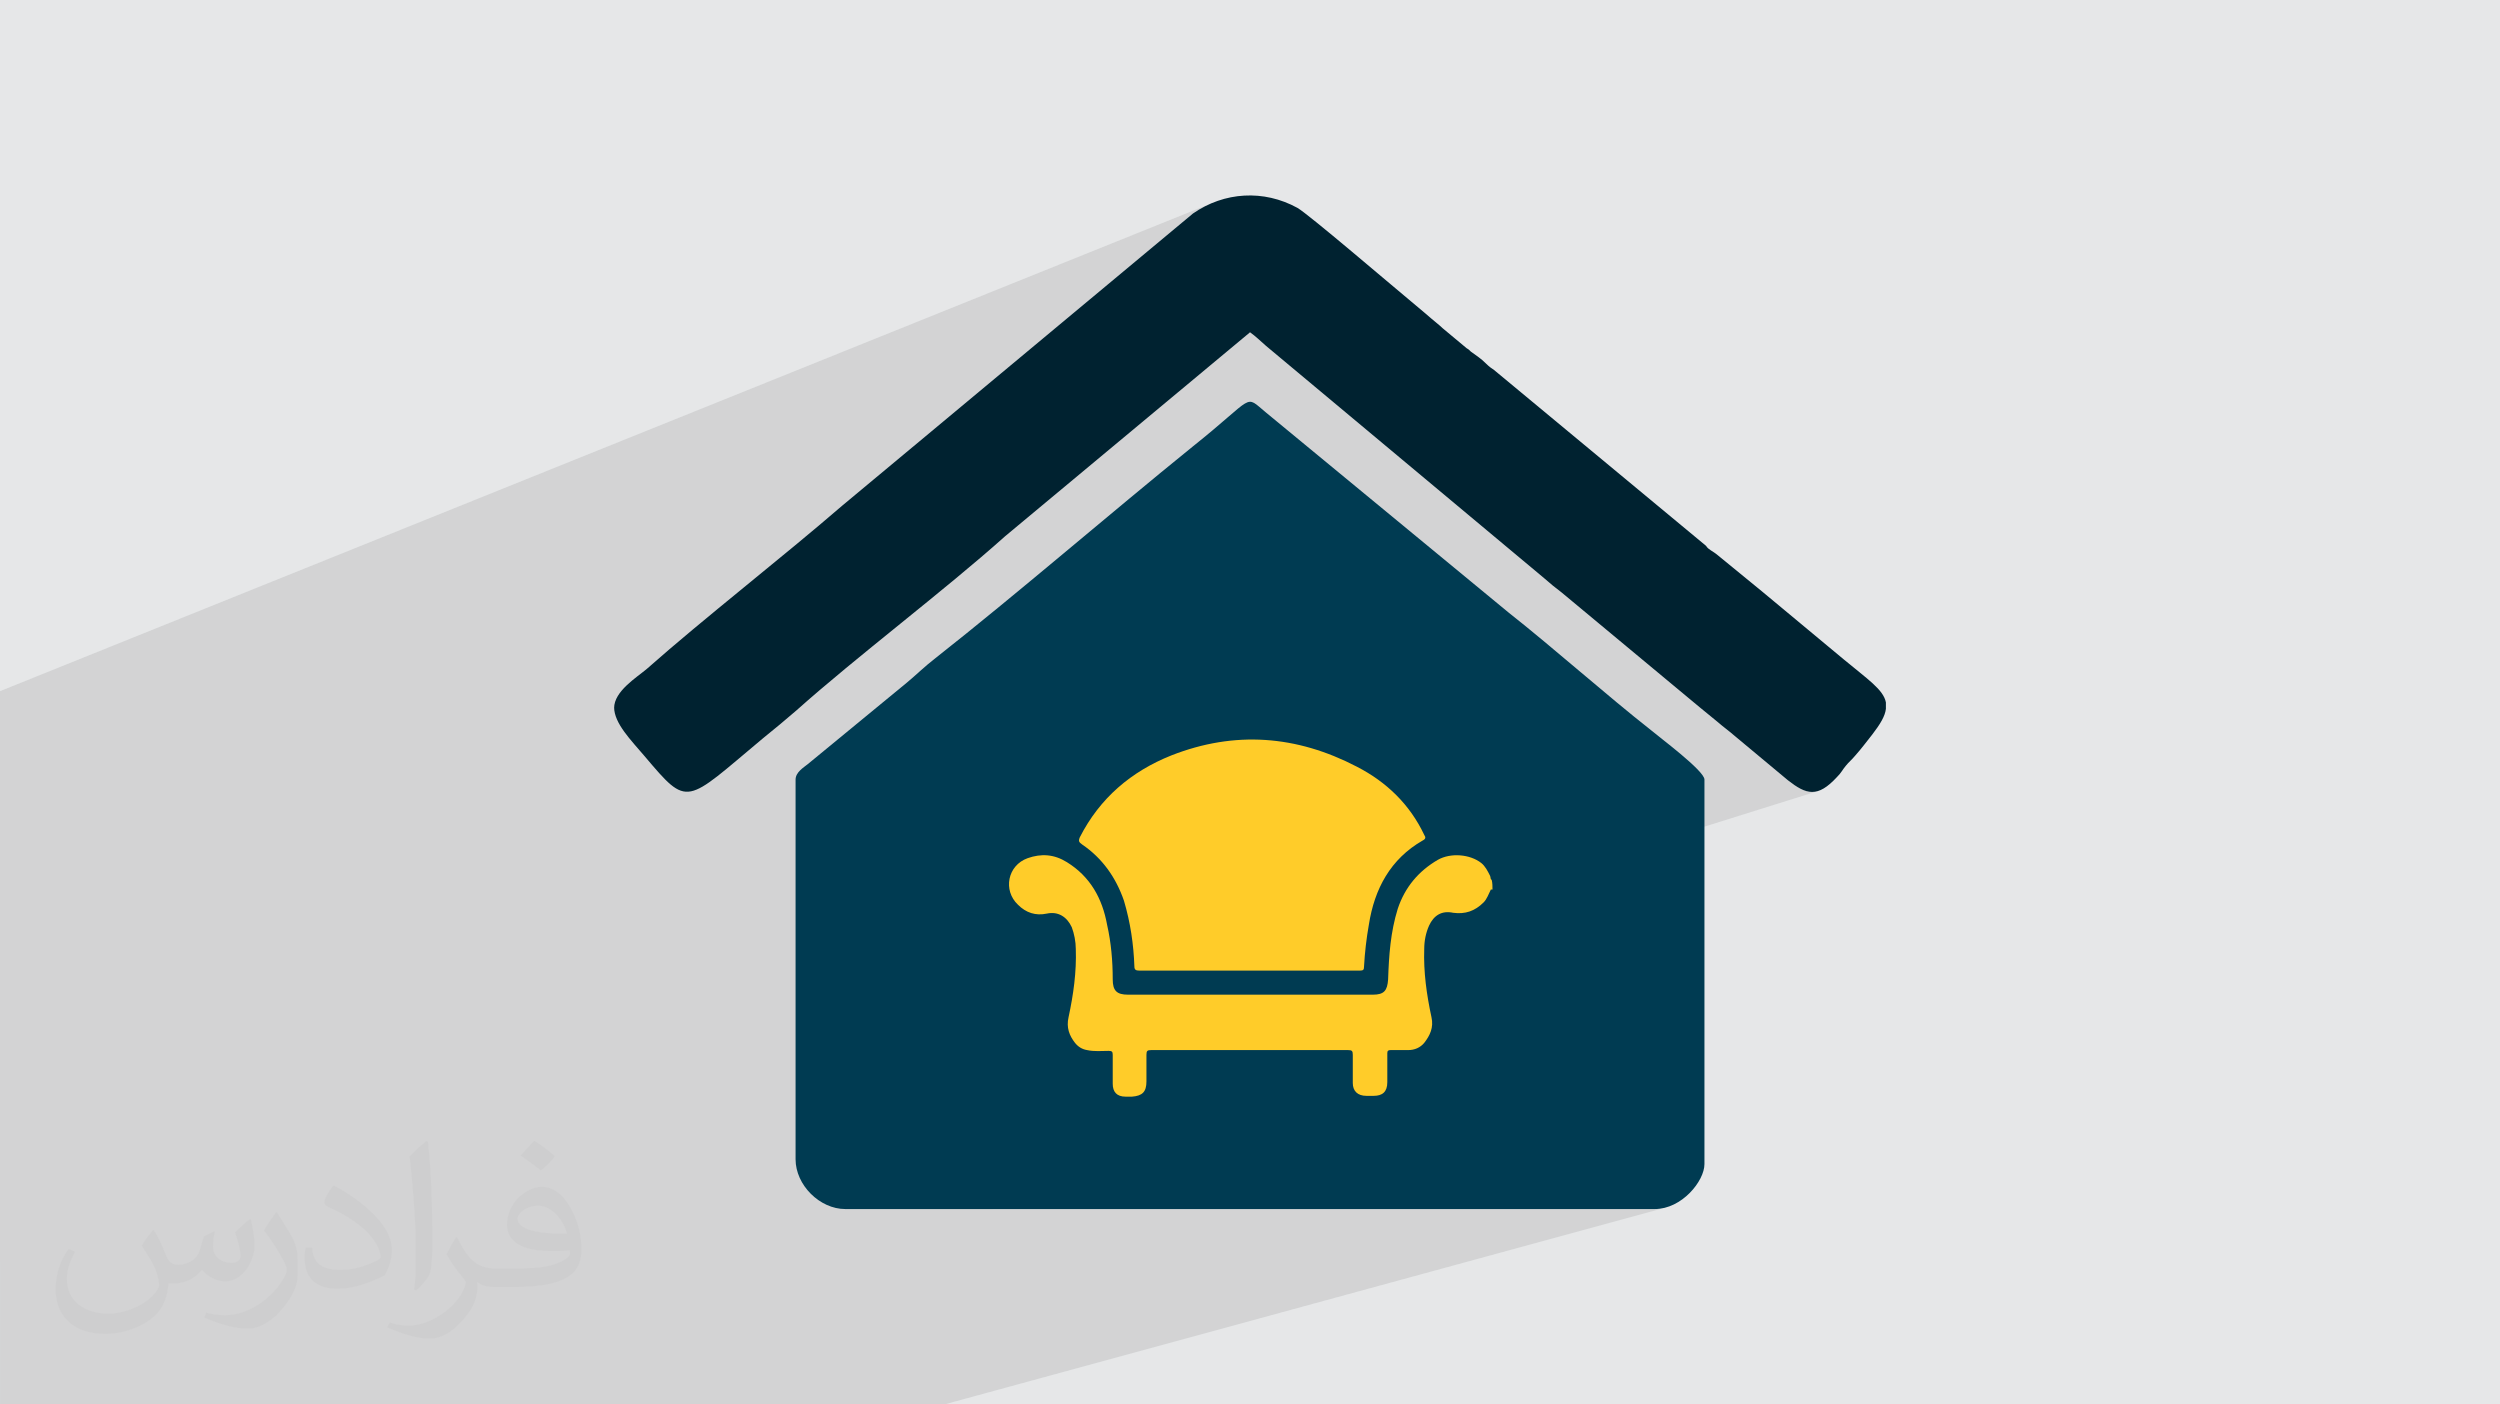
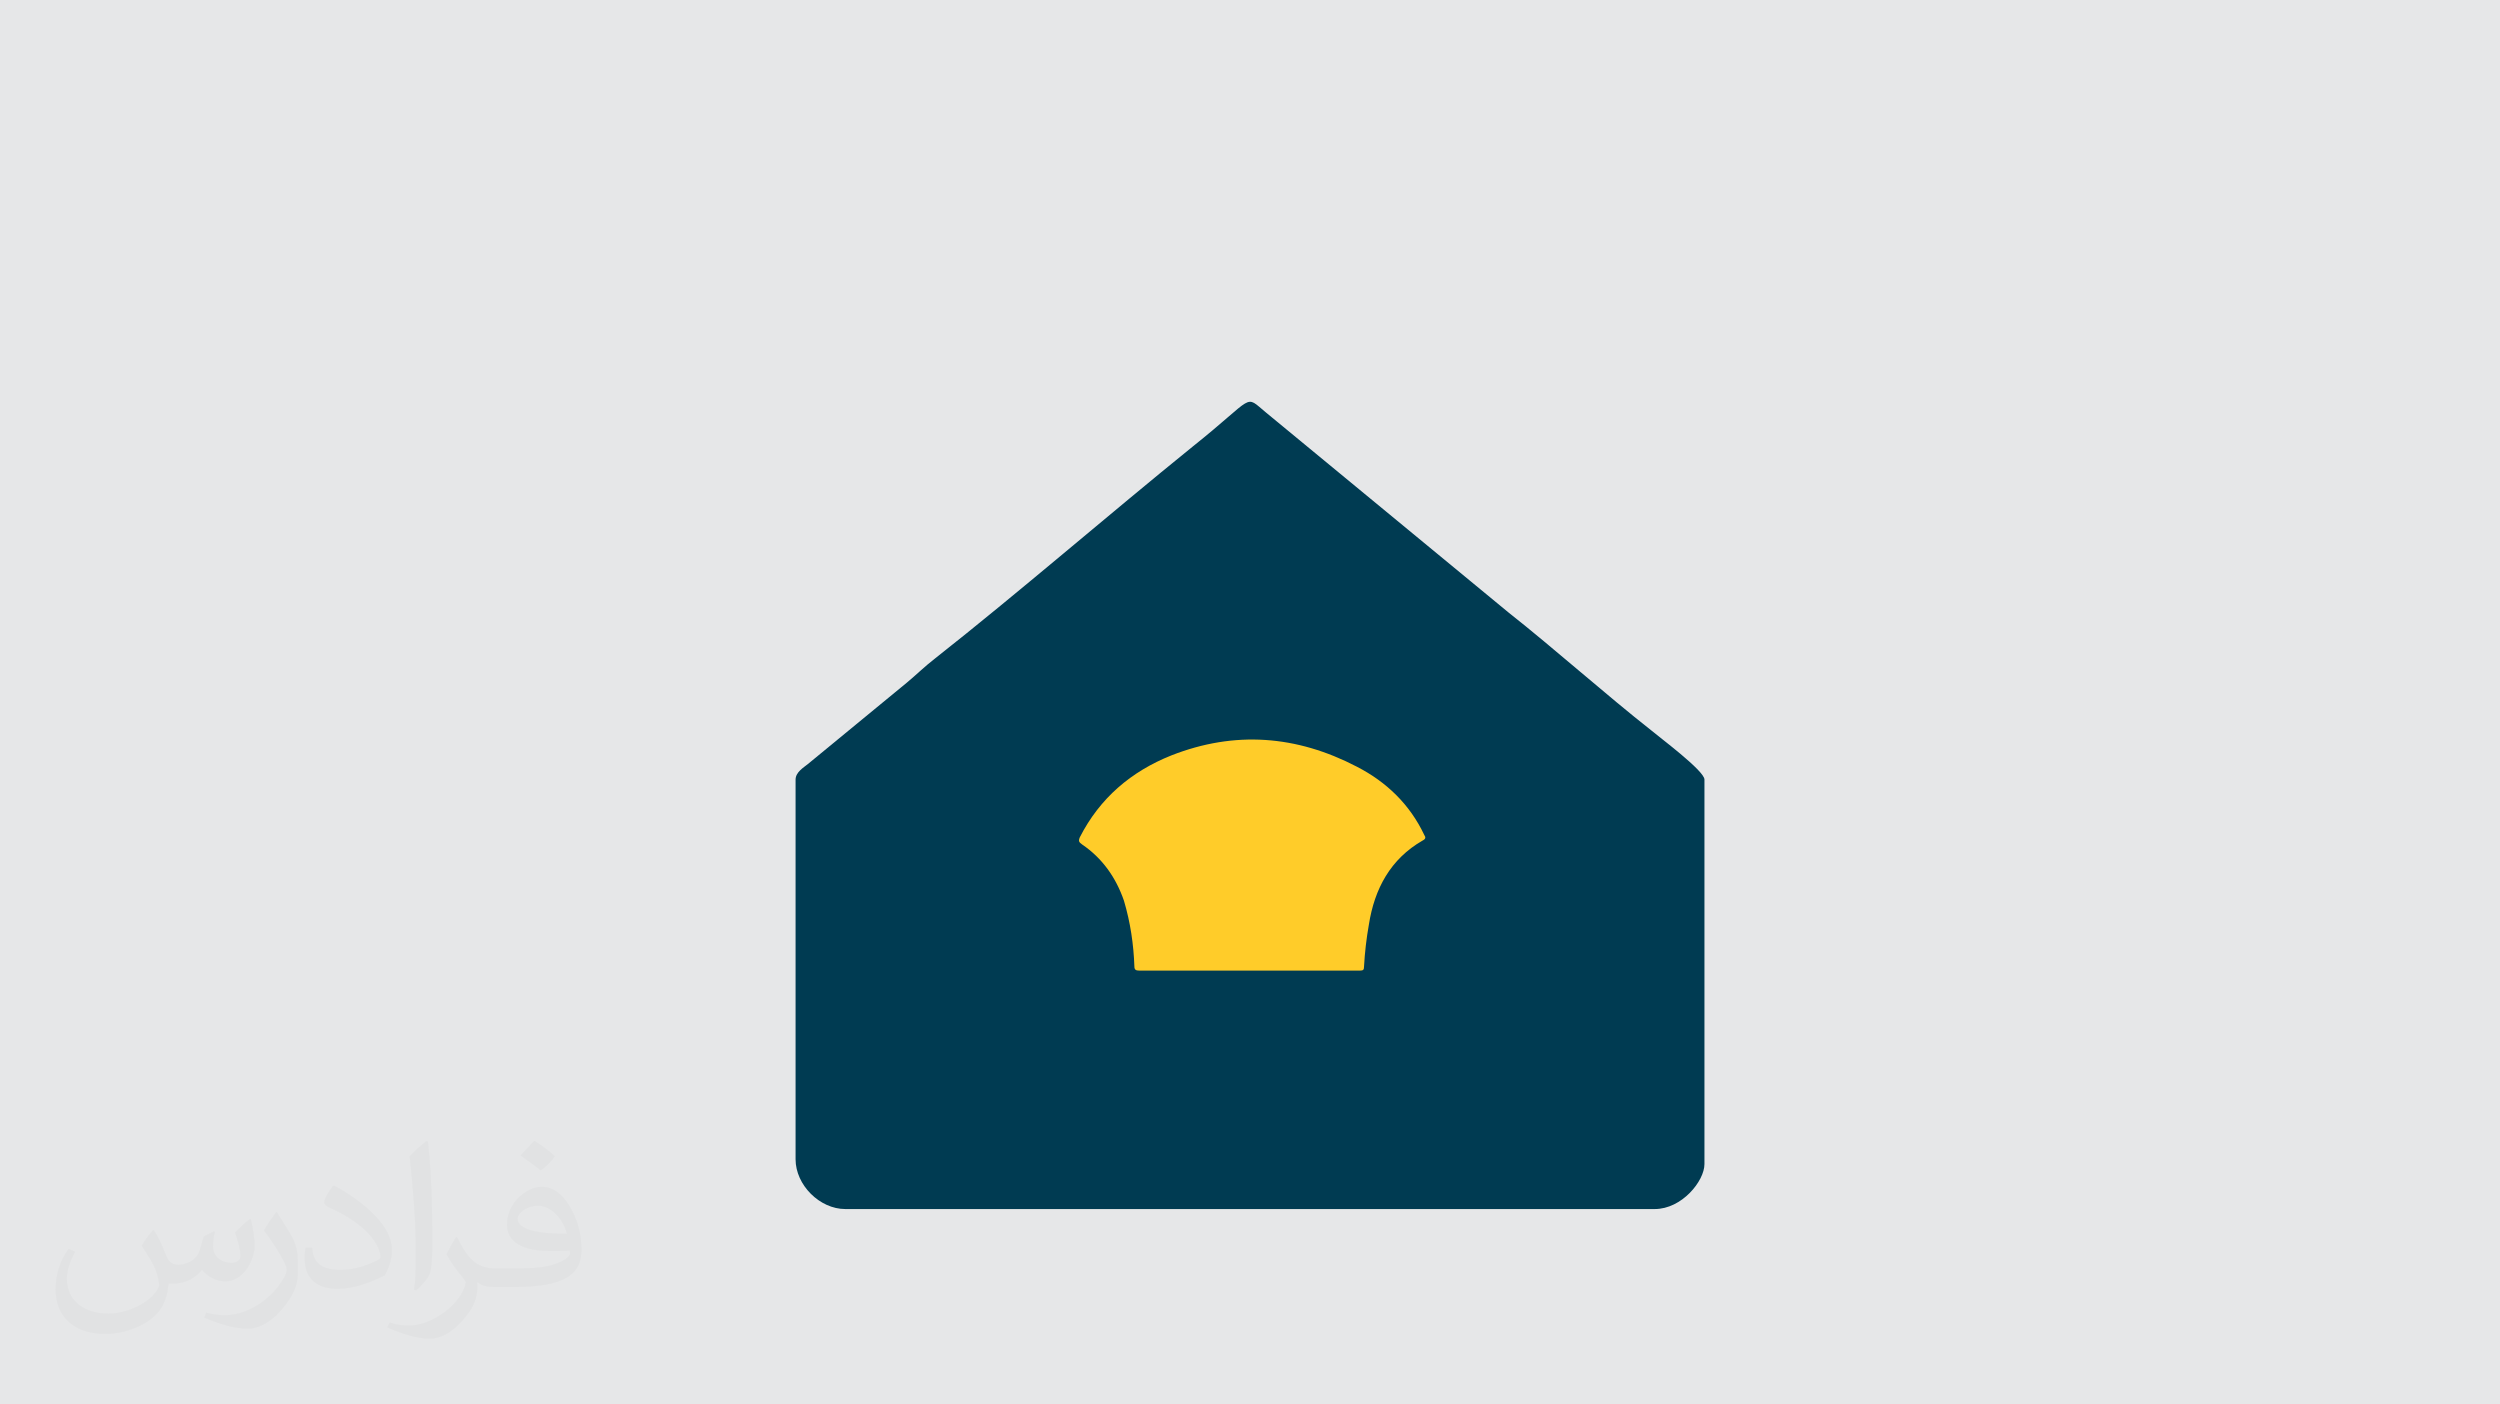
<svg xmlns="http://www.w3.org/2000/svg" xml:space="preserve" width="94.192mm" height="52.917mm" version="1.1" style="shape-rendering:geometricPrecision; text-rendering:geometricPrecision; image-rendering:optimizeQuality; fill-rule:evenodd; clip-rule:evenodd" viewBox="0 0 9404.92 5283.66">
  <defs>
    <style type="text/css">
   
    .fil4 {fill:#002230}
    .fil3 {fill:#003B52}
    .fil0 {fill:#E6E7E8}
    .fil5 {fill:#FFCC29}
    .fil2 {fill:#373435;fill-opacity:0.031}
    .fil1 {fill:#2B2A29;fill-opacity:0.102}
   
  </style>
  </defs>
  <g id="Layer_x0020_1">
    <polygon class="fil0" points="-0,0 9404.92,0 9404.92,5283.66 -0,5283.66 " />
-     <path class="fil1" d="M-0 4747.71l0 -167.14 0 -2.6 0 -56.54 0 -178.81 0 -92.54 0 -64.01 0 -196.08 0 -37.34 0 -48.19 0 -108.11 0 -46.69 0 -25.04 0 -205.97 0 -2.78 0 -91.27 0 -60.06 0 -75.92 0 -158.72 0 -10.06 0 -53.8 0 -456.98 0 -8.96 4569.12 -1840.12 -12 4.86 -11.87 5.29 -11.74 5.72 -11.6 6.15 -11.46 6.58 -11.29 7.01 -11.13 7.43 -1185.96 987.85 1400.45 -540.82 7.67 5.67 7.29 5.75 7.07 5.88 7.04 6.1 7.18 6.38 7.5 6.74 7.99 7.16 8.67 7.66 1045.08 872.92 8.81 7.66 8.37 7.21 8.1 6.85 7.96 6.6 7.95 6.46 8.1 6.42 8.37 6.49 8.81 6.67 519.51 431.93 8.06 6.8 8.28 6.79 8.41 6.8 8.49 6.8 8.48 6.79 8.41 6.8 8.28 6.79 8.06 6.8 8.8 7.54 8.38 6.9 8.1 6.48 7.95 6.26 7.95 6.26 8.1 6.48 8.38 6.9 8.8 7.54 199.35 166.12 12.72 9.69 12.17 8.63 11.7 7.49 11.31 6.29 11.01 5.01 10.79 3.67 10.66 2.26 10.61 0.76 10.65 -0.79 10.76 -2.42 -1238.25 387.88 -1.11 2.41 -3.06 6.36 -3.21 6.07 -3.45 5.73 -3.8 5.29 -4.26 4.8 -6.27 5.98 -6.34 5.49 -6.43 5 -6.54 4.52 -6.63 4.04 -6.76 3.57 -6.88 3.1 -7.01 2.65 -148.89 46.45 -3.63 6.78 -4.24 10.32 -3.68 10.58 -3.12 10.78 -2.55 10.97 -1.99 11.1 -1.42 11.21 -0.85 11.29 -0.28 11.32 -0.39 16.39 -0.05 16.33 0.27 16.26 0.59 16.21 0.89 16.15 1.19 16.11 1.45 16.06 1.72 16.02 1.96 15.99 2.2 15.95 2.42 15.93 2.63 15.91 2.83 15.89 3.01 15.87 3.17 15.87 3.32 15.86 2.31 14.31 0.24 13.54 -1.59 12.82 -3.23 12.19 -4.63 11.62 -5.84 11.13 -6.83 10.69 -7.61 10.35 -5.94 6.37 -6.47 5.52 -6.97 4.67 -7.43 3.82 -7.85 2.97 -104.27 31.12 0 11.97 0 13.59 0 13.59 0 13.6 0 13.59 0 13.59 0 13.59 -0.84 12.61 -2.52 10.7 -4.13 8.86 -5.72 7.09 -7.29 5.39 -8.81 3.76 -1456.39 428.82 3.82 0 79.55 0 79.55 0 79.55 0 79.54 0 79.53 0 79.53 0 79.52 0 79.51 0 79.5 0 79.5 0 79.48 0 79.48 0 79.47 0 79.45 0 79.44 0 79.43 0 79.42 0 79.41 0 79.39 0 79.37 0 79.37 0 79.34 0 79.33 0 79.31 0 79.3 0 501.39 0 19.03 -1.2 18.5 -3.46 -2710.98 739.92 -18.86 0 -462.11 0 -1834.17 0 -118.53 0 -274.84 0 -37.67 0 -6.55 0 -27.74 0 -44.47 0 -174.83 0 -110.45 0 -126.87 0 -173.86 0 -14.01 0 -96.78 0 -29.61 0 0 -2.33 0 -1.3 0 -45.5 0 -7.15 0 -3.08 0 -65.76 0 -4.74 0 -14.91 0 -7.49 0 -7.88 0 -0.82 0 -4.46 0 -10.98 0 -1.58 0 -9.41 0 -18.91 0 -1.12 0 -14.17 0 -5.01 0 -44.07 0 -1.31 0 -54.31 0 -74.16 0 -12.04 0 -4.09 0 -40.16 0 -17.36 0 -61.86zm5363.95 -3567.12l0 0zm0 0l0 0zm63.42 54.36l0 0z" />
    <path class="fil2" d="M578.49 4627.69c17.95,27.21 29.6,53.36 40.96,82.43 8.45,16.91 12.93,48.09 52.57,48.09 11.61,0 28.28,-3.42 43.06,-11.61 16.63,-8.73 29.32,-21.94 35.94,-42l15.85 -53.36 38.57 -19.02 2.64 2.64c-5.27,20.09 -6.59,39.36 -6.59,54.43 0,44.63 38.57,61.56 69.22,61.56 17.95,0 34.09,-8.73 34.09,-25.11 0,-21.13 -8.98,-57.06 -20.62,-89.29 17.95,-17.95 35.94,-35.94 56.53,-50.47l3.17 1.6c8.98,38.04 14,75.56 14,100.66 0,24.57 -10.83,51.79 -19.81,69.49 -18.49,34.87 -51.25,62.62 -90.87,62.62 -30.1,0 -63.65,-15.07 -86.66,-43.06l-1.32 0c-21.66,26.96 -55.22,51.25 -108.86,51.25l-16.63 0c-2.64,35.41 -10.29,60.49 -21.94,82.95 -31.95,62.34 -126.81,106.47 -216.1,106.47 -124.17,0 -186.51,-71.59 -186.51,-166.96 0,-58.91 19.27,-113.6 48.88,-152.42l24.29 10.04c-18.49,35.41 -30.91,68.68 -30.91,101.45 0,89.29 72.66,131.83 156.4,131.83 77.68,0 173.83,-49.41 191.28,-106.72 -6.59,-62.62 -30.1,-91.93 -66.04,-148.99 10.83,-19.02 24.83,-38.04 42.28,-58.38l3.17 0 0 0 0 0 -0.02 -0.09zm1432.13 -336.04c26.15,16.39 51.79,35.66 76.87,57.85 -14,19.81 -31.45,37.79 -53.11,53.64 -25.11,-20.34 -50.19,-37.79 -75.84,-56.27 17.42,-19.55 34.62,-38.29 52.04,-55.22l0 0 0 0 0 0 0 0 0 0 0.03 0zm13.47 244.11c-42.28,0 -76.87,27.75 -76.87,48.34 0,44.13 84.53,57.85 185.72,57.31 -12.68,-51.79 -57.06,-105.68 -108.86,-105.68l0.01 0.03zm-94.86 236.19c54.96,0 103.04,-1.6 139.74,-10.83 40.96,-10.29 75.56,-30.91 75.56,-45.17 0,-3.7 0,-8.19 -1.32,-11.89 -22.98,2.11 -49.41,2.11 -72.38,2.11 -74.49,0 -131.55,-16.91 -154.02,-58.66 -5.55,-11.61 -9.51,-24.57 -9.51,-39.36 0,-40.43 17.42,-79.79 48.09,-107 25.61,-22.45 53.89,-36.44 82.67,-36.44 52.04,0 93.51,41.75 122.57,107.54 15.85,35.94 26.68,77.4 26.68,129.72 0,34.87 -9.51,64.19 -31.17,85.85 -40.43,39.11 -114.92,53.89 -229.04,53.89l-51.79 0 0 0 -13.47 0c-28.28,0 -48.62,-5.02 -64.72,-17.42l-2.64 0c0.79,6.59 1.32,12.93 1.32,19.02 0,25.61 -8.45,58.38 -25.61,84.53 -50.72,75.3 -105.68,108.04 -153.24,108.04 -48.09,0 -107,-18.49 -160.11,-42.54l9.51 -18.49c17.17,7.13 40.96,11.89 73.7,11.89 85.85,0 198.66,-82.43 212.66,-163 -3.17,-6.59 -8.98,-15.32 -17.17,-24.57 -25.11,-29.85 -40.96,-54.68 -55.75,-80.83 12.68,-25.11 24.29,-45.17 35.13,-63.4l4.49 -0.53c36.72,74.77 69.99,117.55 144.23,117.55l11.61 0 0 0 53.89 0 0 0 0 0 0 0 0 0 0 0 0.09 0.01zm-371.98 79c6.34,-34.34 6.87,-72.91 6.87,-108.86l0 -53.36c0,-99.6 -12.68,-244.36 -22.98,-338.68 17.95,-19.27 43.06,-42 62.87,-57.31l5.81 1.6c13.47,118.62 16.63,256 16.63,383.06 0,33.3 -1.32,65.79 -4.49,89.55 -1.85,30.1 -19.27,52.83 -56.53,87.7l-8.19 -3.7zm-382.8 -157.19c1.85,46.77 24.83,83.49 105.15,83.49 49.93,0 92.19,-12.93 138.96,-35.13 8.45,-3.7 12.93,-8.73 12.93,-12.93 0,-29.32 -22.45,-68.15 -60.23,-103.55 -36.72,-33.3 -85.34,-62.62 -130.76,-82.18 -15.6,-6.59 -20.62,-13.47 -20.62,-20.09 0,-13.47 17.95,-41.75 32.77,-62.09l5.02 -0.53c52.04,27.21 110.17,67.64 153.24,112.53 39.11,41.47 63.4,83.49 63.4,129.19 0,33.81 -10.29,65.51 -26.96,95.11 -57.06,28.79 -117.83,50.72 -178.06,50.72 -73.17,0 -123.1,-34.34 -123.1,-114.92 0,-8.73 0,-22.19 3.17,-39.64l25.11 0 0 0 0 0 0 0 0 0 0 0 -0.02 0zm-132.37 -132.9l45.45 73.45c16.63,27.21 32.23,56.81 32.23,103.55l0 59.7c0,48.34 -30.91,100.13 -80.83,151.38 -39.11,34.62 -73.7,49.41 -105.68,49.41 -47.55,0 -101.98,-14.79 -164.85,-41.75l7.13 -18.49c19.81,5.27 42.79,9.77 71.06,9.77 90.36,-0.53 182.8,-66.57 225.08,-147.15 5.02,-9.26 6.87,-17.95 6.87,-24.04 0,-9.26 -5.02,-19.55 -8.98,-28.79 -22.98,-43.31 -48.62,-82.95 -76.87,-119.68 14.79,-23.25 29.6,-45.7 45.7,-67.9l3.7 0.53 0 0 0 0 0 0 0 0 0 0 -0.02 0.01z" />
    <g id="_3029071736112">
      <path class="fil3" d="M2992.92 2932.46l0 1428.68c0,96.66 90.61,187.27 187.27,187.27 848.74,0 1697.49,0 2543.22,0l501.39 0c102.7,0 187.27,-105.72 187.27,-169.14l0 -1446.8c0,-33.22 -175.18,-163.09 -199.34,-184.24 -169.14,-132.9 -365.49,-308.08 -537.65,-444l-912.18 -752.1c-84.57,-69.47 -36.25,-63.42 -274.85,126.86 -317.15,256.74 -655.45,549.73 -969.56,797.4 -39.27,30.2 -69.48,60.41 -105.72,90.61l-374.54 308.08c-15.1,12.08 -45.3,30.2 -45.3,57.38z" />
-       <path class="fil4" d="M2310.3 2660.62c0,60.41 63.42,123.84 114.78,184.24 166.12,196.33 151.02,178.21 444,-66.44 45.3,-36.25 84.58,-69.47 126.86,-105.72 226.55,-202.37 555.77,-450.04 785.32,-655.44l921.25 -767.2c21.14,15.1 36.24,30.2 60.4,51.34l1045.08 872.92c24.16,21.14 42.29,36.25 66.45,54.36l519.51 431.93c21.15,18.12 45.3,36.25 66.45,54.37 24.16,21.14 42.28,33.22 66.44,54.36l199.35 166.12c69.47,54.37 111.76,66.45 184.24,-12.07 18.12,-18.12 18.12,-24.16 33.22,-42.29 12.08,-15.1 21.15,-21.14 36.25,-39.26 24.16,-27.19 39.26,-48.33 63.42,-78.54 30.2,-39.26 48.32,-69.47 51.34,-96.65l0 -24.16c-9.06,-48.33 -69.47,-87.6 -160.08,-163.1l-305.07 -253.72 -166.12 -135.92c-21.15,-18.12 -36.25,-21.14 -45.3,-36.25l-797.4 -661.48c-9.06,-6.04 -18.12,-12.08 -30.2,-24.15 -21.14,-21.15 -33.22,-27.19 -57.38,-45.31 -6.04,-6.04 -9.06,-9.06 -15.1,-12.07l-90.62 -75.53 0 0c-12.08,-12.07 -36.24,-30.19 -63.42,-54.36l0 0 0 0c-144.98,-120.82 -440.98,-374.54 -483.27,-398.7 -126.87,-69.48 -274.86,-60.41 -392.67,21.14l-1319.94 1099.45c-223.51,193.3 -522.54,425.88 -733.97,613.15 -39.26,33.22 -123.84,84.58 -123.84,148.01l0.04 -3.02z" />
-       <path class="fil5" d="M5608.64 3346.26c-9.07,18.12 -15.11,36.25 -27.19,48.33 -33.22,33.22 -69.47,45.3 -114.78,39.26 -42.29,-9.07 -72.49,9.06 -90.61,48.33 -12.08,27.18 -18.12,57.38 -18.12,87.6 -3.03,87.59 9.06,172.16 27.18,256.73 9.07,39.26 -6.04,69.47 -27.18,96.66 -15.11,18.12 -36.25,27.18 -60.41,27.18 -21.14,0 -45.3,0 -66.44,0 -9.07,0 -12.08,3.02 -12.08,12.08 0,36.25 0,72.5 0,108.74 0,36.25 -18.12,51.34 -51.34,51.34 -9.07,0 -18.12,0 -27.18,0 -33.23,0 -51.35,-18.12 -51.35,-48.32 0,-36.25 0,-69.47 0,-105.72 0,-15.11 -3.02,-18.12 -18.11,-18.12 -247.69,0 -492.34,0 -740.02,0 -15.1,0 -18.12,3.02 -18.12,18.12 0,33.22 0,66.44 0,99.68 0,39.26 -15.1,54.36 -54.36,57.38 -9.07,0 -18.12,0 -24.16,0 -33.22,0 -48.33,-18.12 -48.33,-48.33 0,-36.25 0,-72.49 0,-108.74 0,-12.08 -3.02,-15.11 -15.1,-15.11 -27.19,0 -54.37,3.03 -81.56,-3.02 -18.12,-3.02 -33.23,-12.08 -45.3,-27.18 -21.15,-27.19 -33.23,-57.38 -24.16,-96.66 18.12,-84.57 30.2,-169.14 27.18,-256.73 0,-27.19 -6.04,-57.39 -15.1,-81.57 -18.12,-39.26 -51.34,-60.4 -93.64,-51.34 -42.29,9.07 -78.54,-3.02 -108.75,-33.22 -57.38,-54.36 -39.26,-148 36.25,-175.18 51.34,-18.11 99.68,-15.1 148.01,15.11 87.6,54.36 132.9,135.91 151.02,235.59 15.1,66.45 21.14,135.92 21.14,205.4 0,42.29 15.1,57.38 57.38,57.38 308.08,0 613.15,0 921.24,0 42.29,0 54.37,-15.1 57.38,-57.38 3.03,-90.61 9.07,-178.2 36.25,-265.8 27.18,-81.56 78.54,-141.97 151.02,-184.24 48.33,-27.19 120.82,-21.15 163.1,12.07 15.1,12.08 24.16,30.2 33.22,48.33 3.03,6.04 0,12.08 6.04,15.1 3.03,12.08 3.03,24.16 3.03,36.25l-6.04 0z" />
      <path class="fil5" d="M4702.5 3651.34c-138.94,0 -277.88,0 -416.83,0 -12.07,0 -18.11,-3.03 -18.11,-15.11 -3.03,-84.57 -15.11,-166.12 -39.27,-247.68 -30.19,-87.6 -81.56,-160.08 -157.06,-211.44 -12.07,-9.06 -15.1,-12.08 -9.06,-27.18 75.52,-148 193.31,-247.68 344.34,-308.08 238.62,-93.64 471.2,-75.52 697.72,42.29 111.75,57.38 199.34,141.96 253.72,256.74 6.04,9.06 6.04,15.1 -6.04,21.14 -120.82,69.47 -181.23,181.23 -202.37,317.14 -9.07,51.34 -15.11,102.7 -18.12,157.06 0,12.08 -3.03,15.11 -15.1,15.11 -138.95,0 -277.89,0 -416.83,0l3.02 0.01z" />
    </g>
  </g>
</svg>